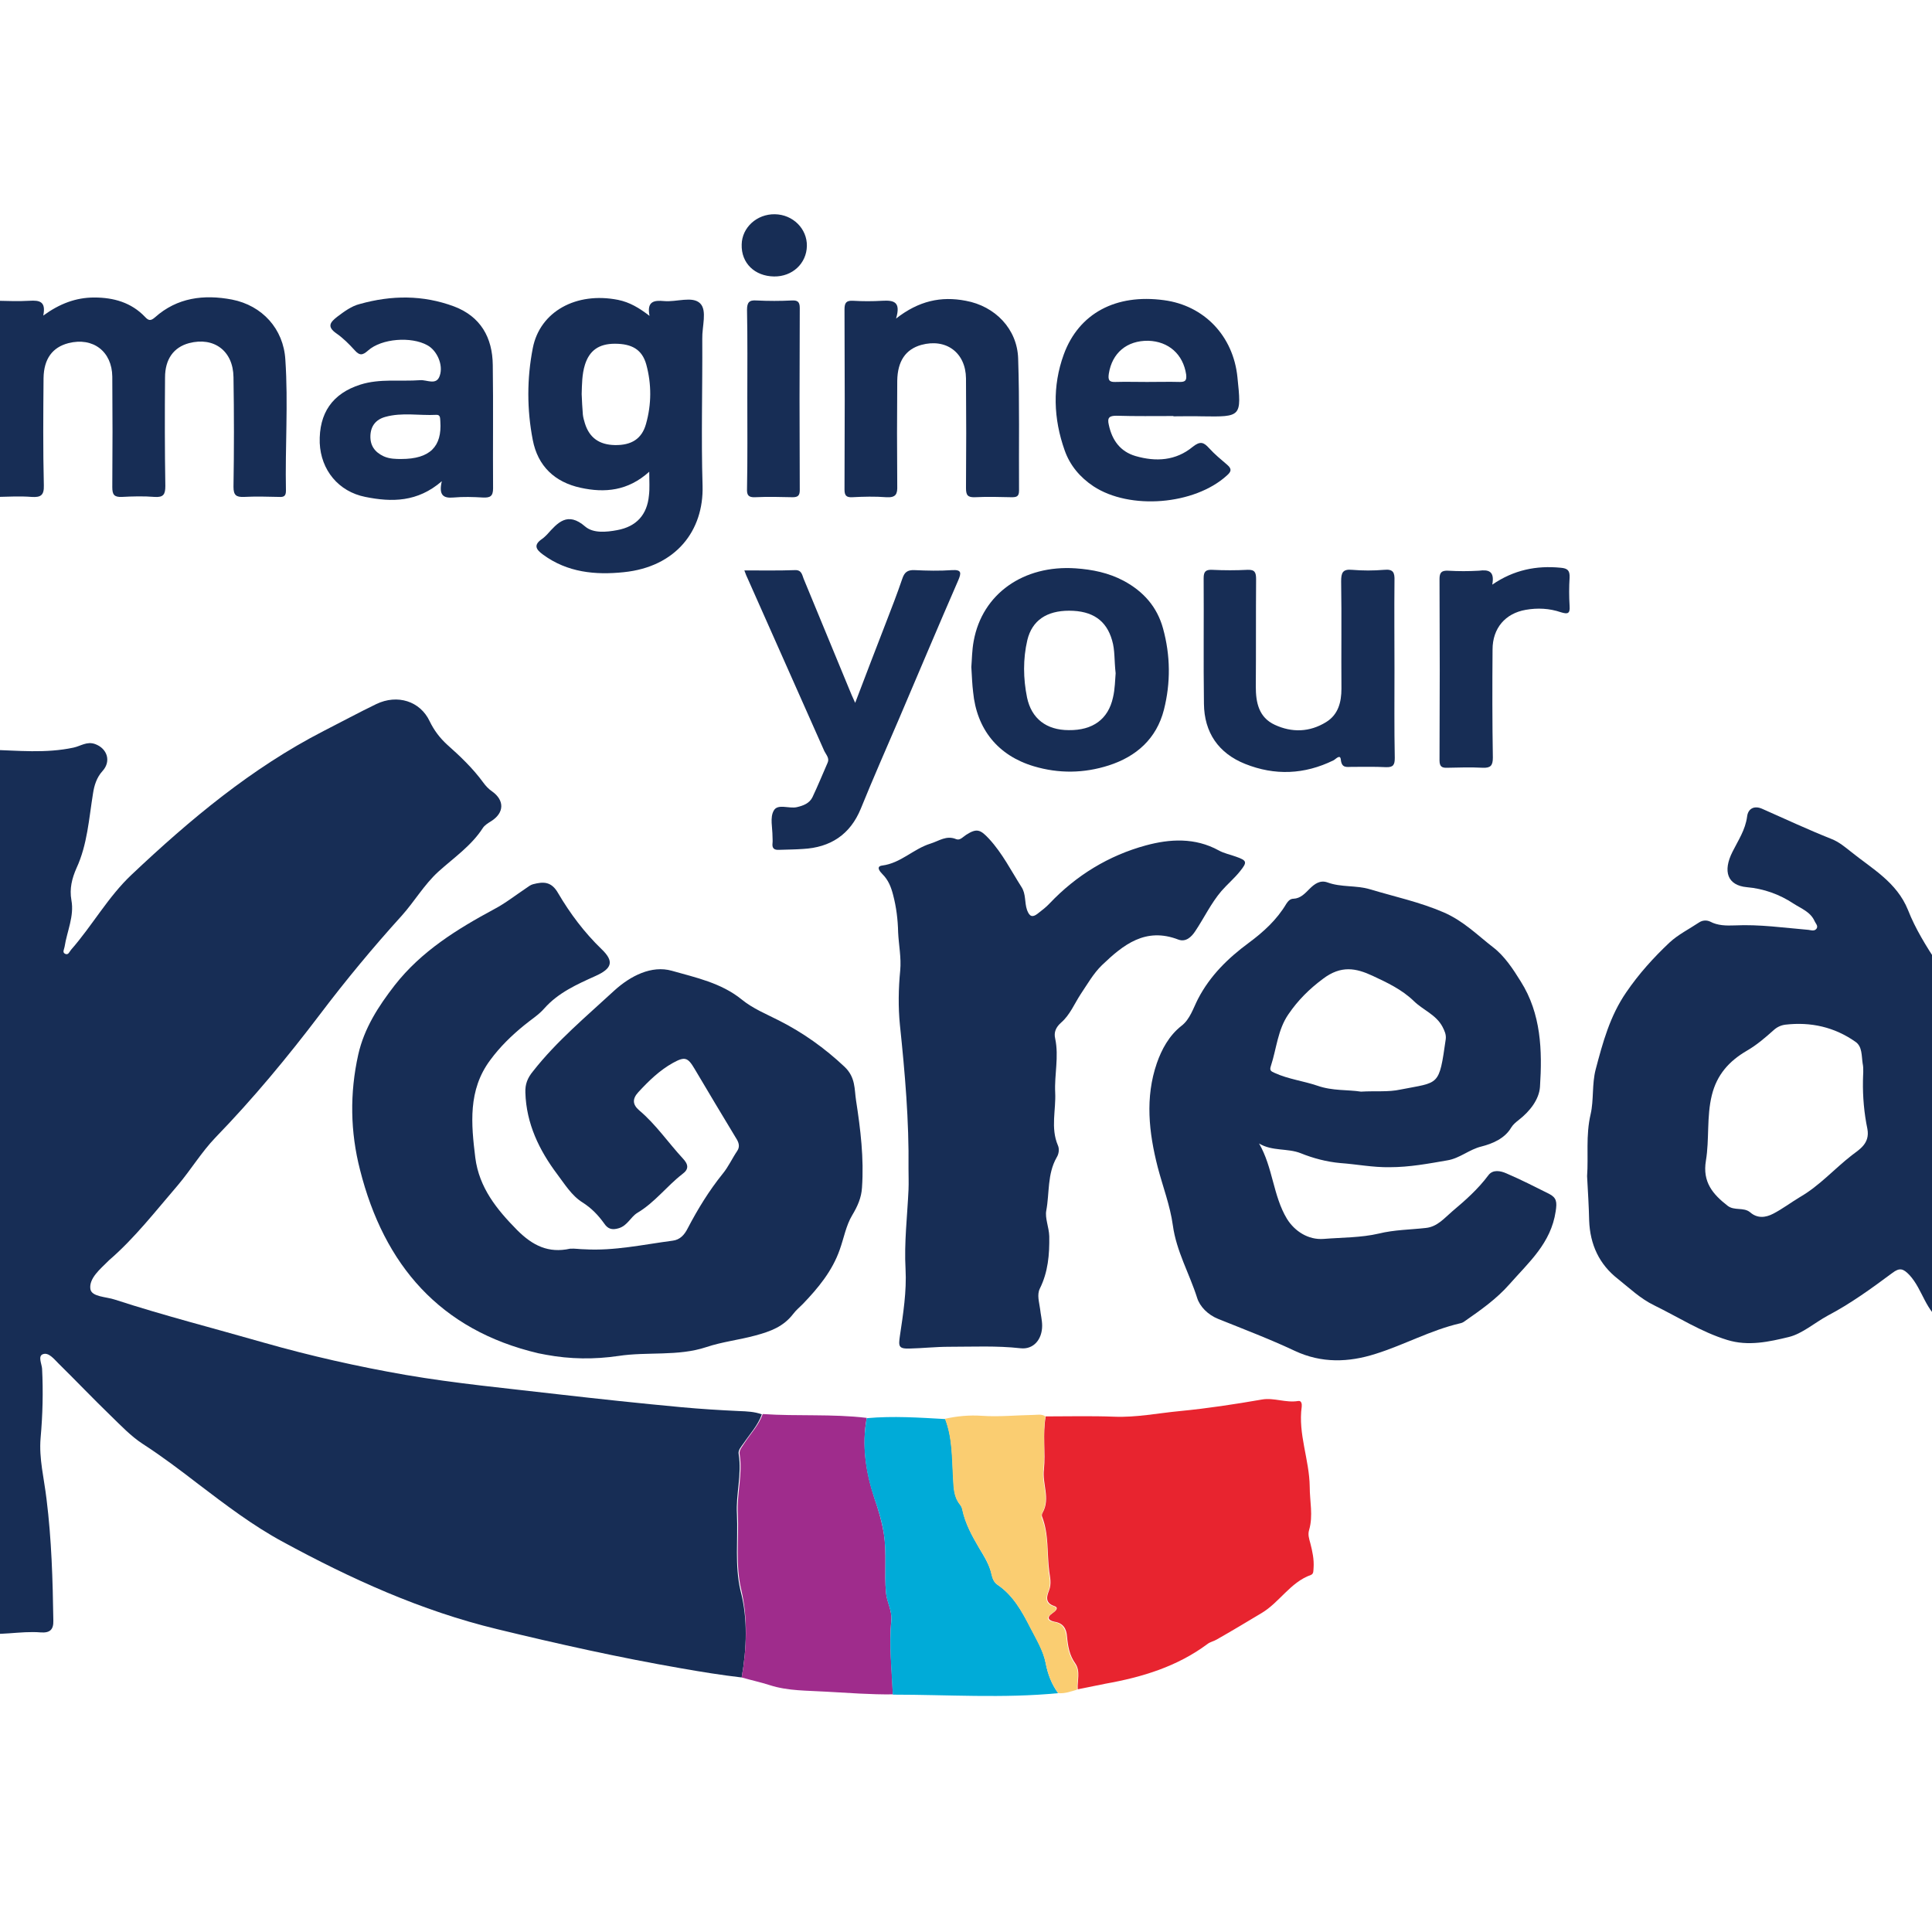
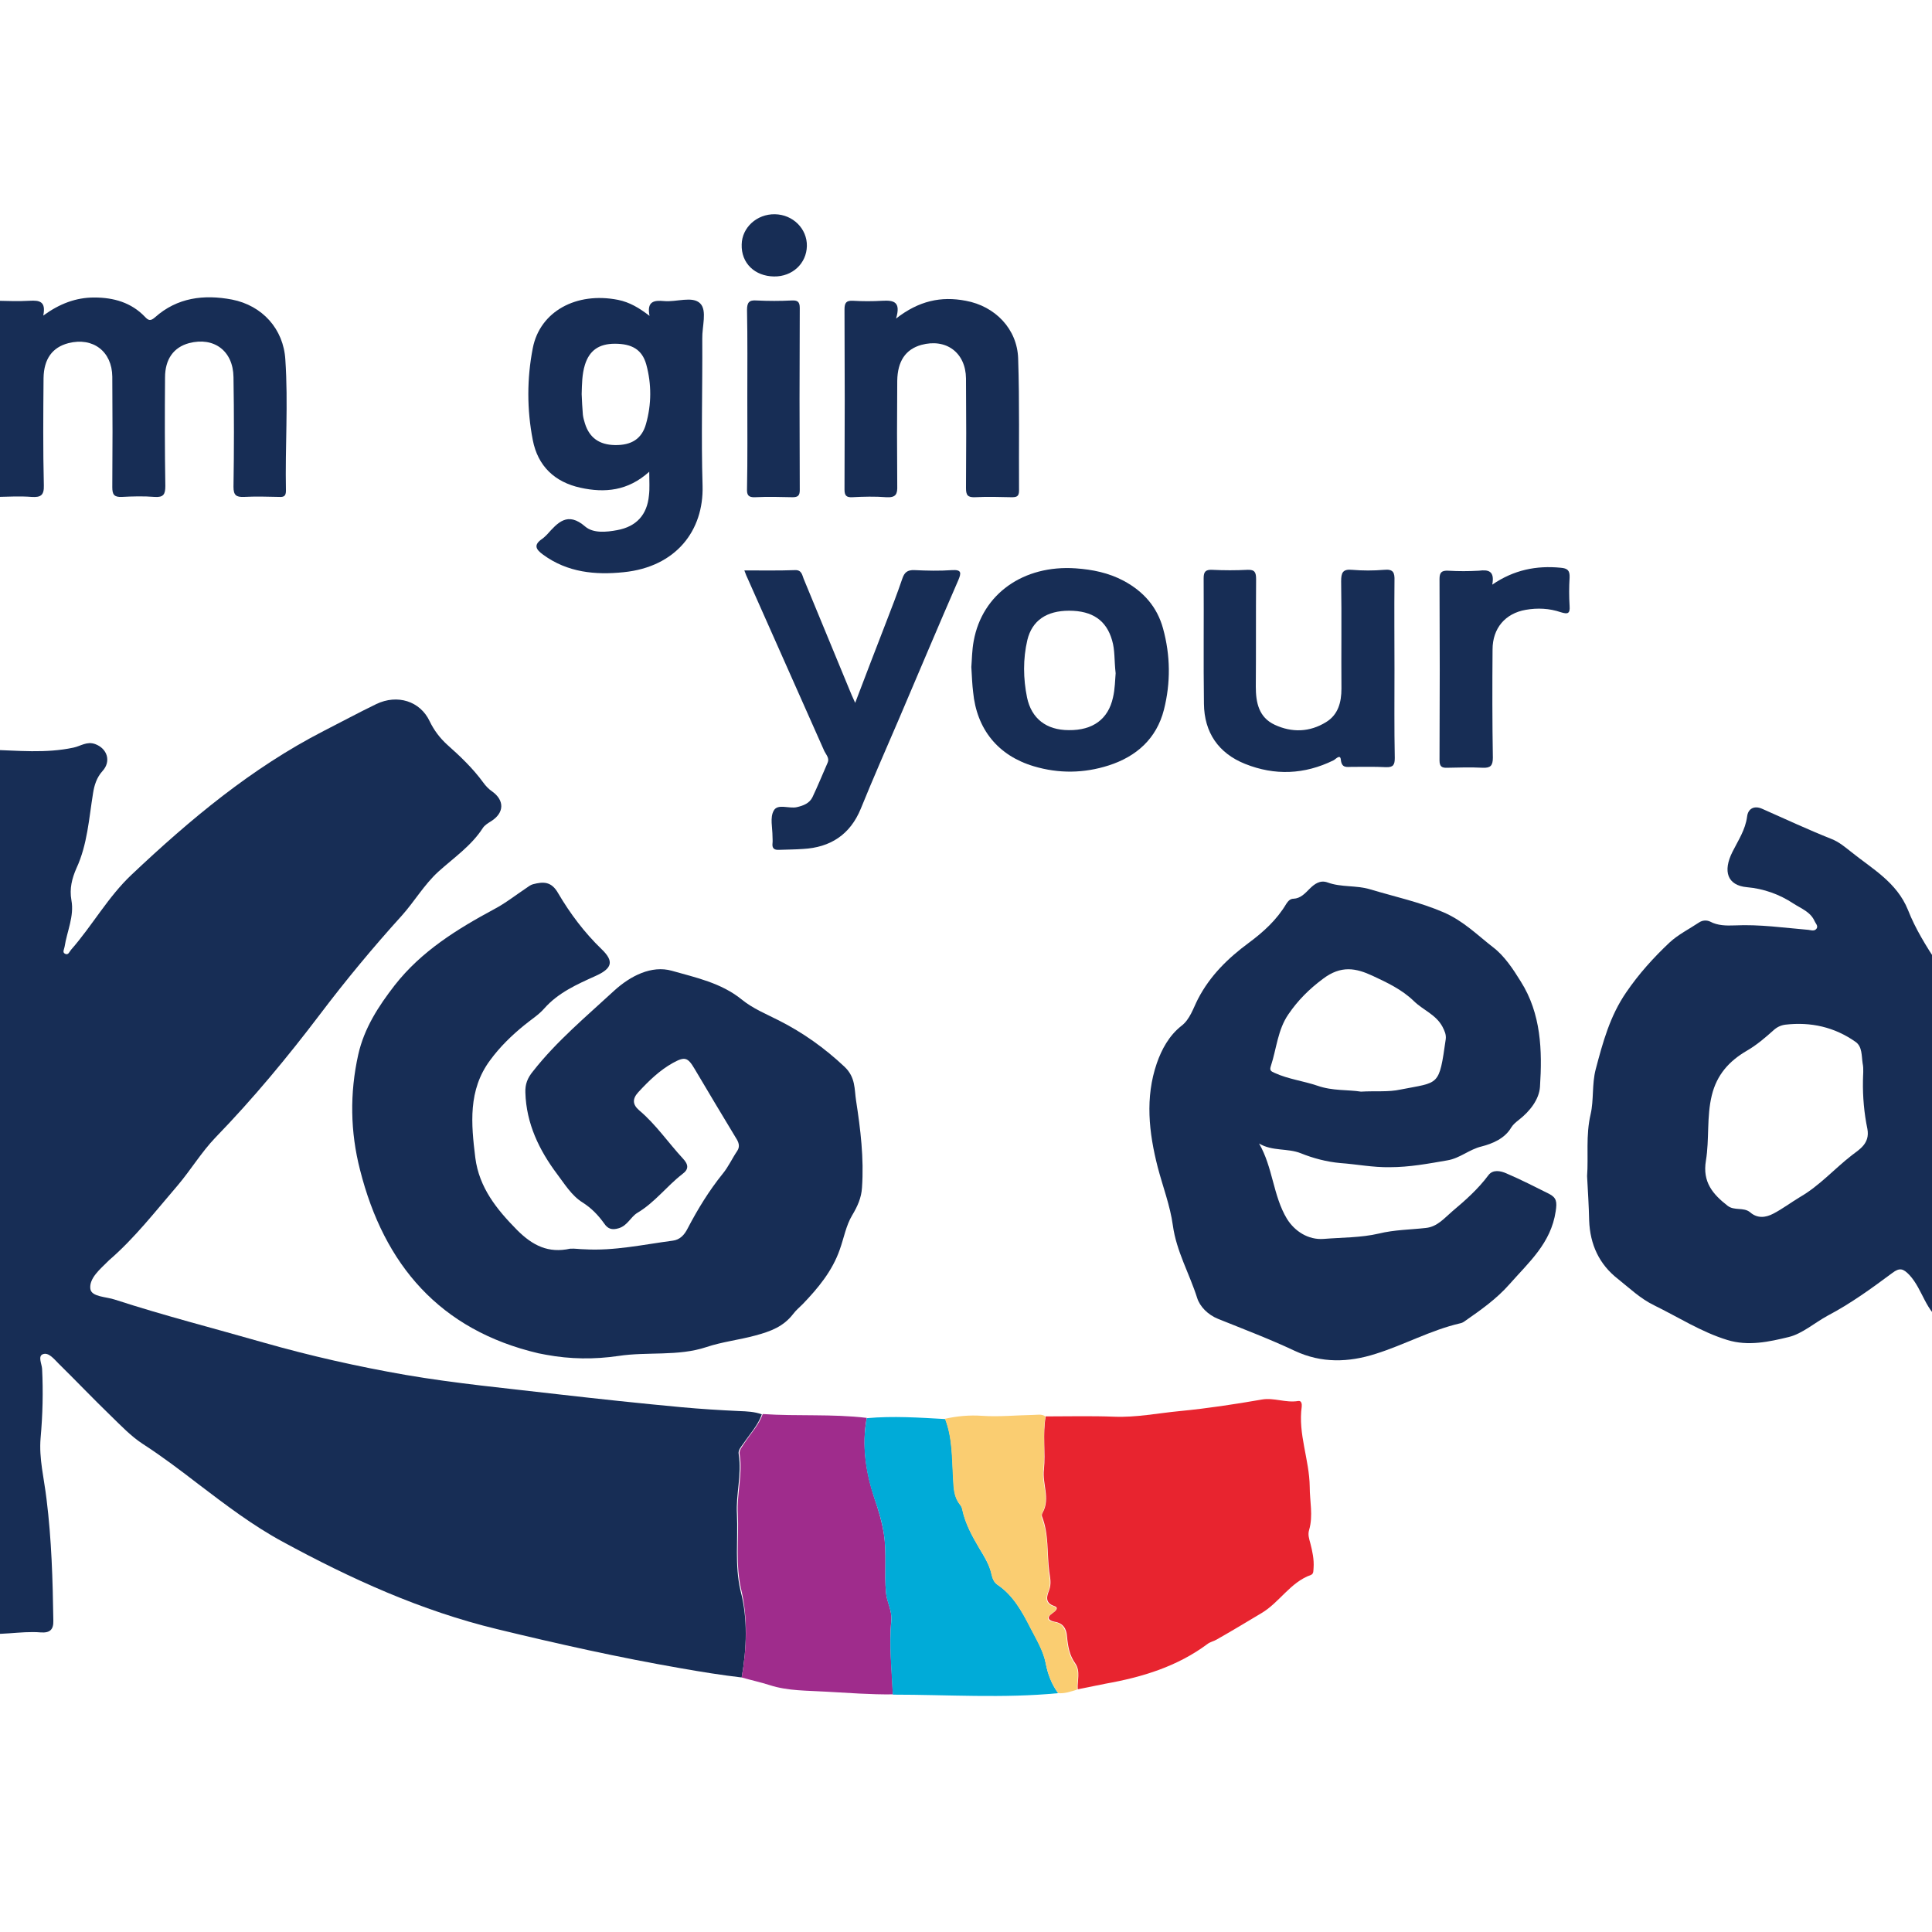
<svg xmlns="http://www.w3.org/2000/svg" version="1.1" id="layer" x="0px" y="0px" viewBox="0 0 652 652" style="enable-background:new 0 0 652 652;" xml:space="preserve">
  <style type="text/css"> .st0{fill:#172D55;} .st1{fill:#E8242F;} .st2{fill:#9F2C8C;} .st3{fill:#00ABD8;} .st4{fill:#FACD71;} </style>
  <path class="st0" d="M250.3,566.1c-6.9-0.8-13.7-1.9-20.5-3.1c-20.8-3.6-41.4-8.2-62-13.2c-25.7-6.2-49.4-17-72.4-29.5 c-10-5.4-19.2-12.4-28.4-19.4c-6.1-4.7-12.3-9.4-18.8-13.6c-4-2.6-7.4-6.2-10.9-9.6c-6-5.8-11.7-11.8-17.6-17.6 c-1.5-1.5-3.3-3.8-5.2-3.1c-1.8,0.6-0.4,3.3-0.3,4.9c0.4,7.8,0.2,15.6-0.5,23.4c-0.6,6.9,1.2,13.7,2,20.6c1.7,13.6,2.1,27.3,2.3,41 c0.1,3.1-1.2,4.2-4.2,4c-7.1-0.6-14.2,1.4-21.4,0c-3.9-0.8-8,1.3-12,2.4c-6.5,1.9-13.4,1.5-19.8,4c-2.2,0.8-4.7,1-6.8,2.3 c-3.2,2-6.5,0.4-7.1-3.4c-0.9-6.2-2-12.3-2.3-18.6c-0.8-20.5-2.9-40.9-3.5-61.4c-0.5-16.9-1.6-33.8-0.6-50.7 c0.5-8.6,0.2-17.2,0.8-25.7c0.5-6.2,2.3-12.4,2.3-18.6c-0.1-16.5,3.9-32.5,5.2-48.8c1-12.1,2.1-24.2,2.5-36.4 c0.3-11.1,1-22.2,4.6-32.9c0.5-1.6,0.8-3.3,1-4.9c0.8-5.9,6.3-10.2,12.1-8.9c9.2,2,18.4,3.4,27.8,3.7c9.4,0.3,18.9,1.3,28.2-0.7 c2.4-0.5,4.5-2.2,7.3-1.2c4.1,1.5,5.5,5.8,2.5,9.1c-2,2.2-2.8,4.9-3.2,7.5c-1.4,8.6-1.9,17.3-5.6,25.3c-1.5,3.4-2.4,6.9-1.7,10.8 c1,5.4-1.5,10.5-2.3,15.7c-0.1,0.8-0.9,1.9,0.2,2.4c1.1,0.5,1.4-0.7,2-1.4c7.2-8.2,12.5-17.9,20.5-25.4 c19.7-18.6,40.4-35.9,64.7-48.4c5.9-3,11.8-6.2,17.8-9.1c7.1-3.4,14.8-1,18,5.8c1.5,3.1,3.4,5.6,5.9,7.9c4.4,3.9,8.7,8,12.2,12.8 c0.8,1.1,1.8,2.2,3,3c4.2,3,4.1,7.2-0.3,10c-1.1,0.7-2.3,1.4-2.9,2.4c-3.9,6-9.8,10-15,14.7c-4.8,4.4-8,10-12.3,14.8 c-9.7,10.7-18.9,21.8-27.6,33.3c-11,14.5-22.6,28.5-35.3,41.6c-4.7,4.9-8.3,10.9-12.7,16.1c-7.5,8.7-14.5,17.8-23.2,25.3 c-0.1,0.1-0.2,0.2-0.3,0.3c-2.7,2.7-6.5,5.8-6,9.4c0.4,2.7,5.4,2.6,8.3,3.6c16.6,5.4,33.5,9.7,50.2,14.5 c15.8,4.5,31.8,8.1,47.9,10.9c16.9,2.9,34,4.5,51.1,6.5c14,1.6,28,3.1,42,4.4c6.5,0.6,13,1,19.5,1.3c2.6,0.1,5.1,0.2,7.6,1.1 c-1.3,3.7-4,6.6-6.1,9.7c-0.8,1.2-2,2.3-1.7,3.8c1.1,6.8-1,13.5-0.6,20.2c0.4,8.6-0.8,17.1,1.2,25.8 C252.4,546.2,252,556.3,250.3,566.1" />
  <path class="st0" d="M197.2,421.6c10.1,0.6,19.9-1.6,29.8-2.9c2.5-0.3,4-2,5.1-4.2c3.4-6.5,7.2-12.7,11.8-18.4 c1.9-2.3,3.2-5.2,4.9-7.7c1-1.5,0.5-2.9-0.4-4.3c-4.7-7.8-9.4-15.6-14-23.4c-2.3-3.9-3.3-4.2-7.3-2c-4.5,2.5-8.2,6.1-11.7,9.9 c-2.1,2.3-1.9,4.2,0.3,6.1c5.6,4.7,9.8,10.9,14.7,16.2c2,2.1,2.1,3.7-0.1,5.3c-5.3,4.1-9.3,9.6-15.2,13.1c-2.3,1.4-3.3,4.3-6.3,5.2 c-2.3,0.7-3.7,0.2-4.9-1.6c-2-2.8-4.3-5.2-7.3-7.1c-3.7-2.3-6.1-6.3-8.6-9.6c-6-8-10.4-17-10.7-27.5c-0.1-2.8,0.7-4.9,2.6-7.2 c8-10.2,18-18.5,27.4-27.2c5.5-5,12.6-8.6,19.4-6.7c8.1,2.3,16.7,4.1,23.6,9.7c3.8,3.1,8.3,4.9,12.6,7.1c8.1,4.1,15.4,9.3,22.1,15.6 c3.8,3.6,3.3,7.6,3.9,11.4c1.5,9.7,2.7,19.5,2,29.4c-0.2,3.4-1.5,6.3-3.3,9.3c-2.1,3.5-2.8,7.7-4.2,11.6c-2.5,7.2-7.3,13-12.5,18.4 c-1.1,1.1-2.3,2.1-3.2,3.3c-3.3,4.3-7.6,5.9-12.8,7.3c-5.5,1.5-11.1,2.1-16.5,3.9c-9.6,3.2-19.9,1.5-29.7,3 c-8.2,1.2-16.3,1.1-24.4-0.4c-0.9-0.2-1.7-0.3-2.6-0.5c-33.2-7.8-52.1-29.8-60.2-61.9c-3.3-12.8-3.5-25.9-0.6-38.9 c2-8.9,6.8-16.3,12.3-23.4c9-11.5,21-18.9,33.6-25.7c3.8-2,7.2-4.7,10.8-7.1c0.7-0.5,1.5-1.1,2.3-1.3c3.5-0.9,6.2-1,8.5,3.1 c4,6.8,8.8,13.2,14.6,18.8c4.4,4.2,3.5,6.6-2.1,9.1c-6.2,2.8-12.5,5.6-17.2,10.9c-1.9,2.2-4.5,3.8-6.8,5.7 c-4.3,3.5-8.2,7.3-11.5,11.8c-7.5,10.1-6.4,21.5-5,32.9c1.3,10.1,7.2,17.4,14.1,24.4c5.3,5.3,10.6,7.9,17.9,6.3 C194.1,421.3,195.7,421.6,197.2,421.6" />
  <path class="st0" d="M535.6,396.9c0.5-6.6-0.5-13.7,1.2-20.9c1.1-4.8,0.4-10.1,1.7-15.1c2.4-9.1,4.8-18,10.3-26 c4.3-6.3,9.2-11.7,14.6-16.8c2.9-2.7,6.7-4.6,10-6.8c1.2-0.8,2.6-0.8,3.7-0.3c2.6,1.4,5.5,1.4,8.3,1.3c8.4-0.4,16.6,0.8,24.9,1.5 c0.9,0.1,2.1,0.6,2.8-0.5c0.5-0.9-0.4-1.7-0.7-2.4c-1.4-3.2-4.6-4.3-7.2-6c-4.7-3.1-10-5-15.7-5.5c-6.5-0.6-8.2-5.3-4.8-12 c1.9-3.8,4.3-7.3,4.9-11.8c0.3-2.7,2.4-3.9,5.2-2.6c7.7,3.4,15.4,7,23.2,10.1c2.6,1,4.7,2.8,6.6,4.3c7.2,5.8,15.5,10.3,19.3,19.7 c2.5,6.4,6.2,12.3,10,18.1c3.1,4.7,3.3,10.6,4.6,16c1.6,6.5,1.8,13.5,4,19.8c2.7,7.7,2.9,15.7,4.5,23.5c1.2,6.1,2.1,12,4.9,17.8 c3.5,7.1,8.1,13.4,12.5,19.8c4.1,6,10.2,10.6,15.7,15.6c1.9,1.8,2.2,2.5,0.1,4.7c-5.4,5.6-10.4,11.5-15.4,17.5 c-2.7,3.4-4.9,4.1-8.6,1.6c-2.5-1.7-5.5-2.1-8.1-4c-4.5-3.3-7.5-8.2-12-11c-6.4-3.9-7.1-11.2-11.7-16.2c-2.1-2.2-3.3-2.6-5.8-0.7 c-7,5.2-14,10.3-21.8,14.4c-4.4,2.4-8.6,6.1-13.1,7.2c-6.6,1.6-13.7,3.2-20.8,1c-8.8-2.7-16.5-7.7-24.7-11.7 c-4.7-2.3-8.3-5.8-12.2-8.9c-6.3-4.9-9.4-11.6-9.7-19.7C536.2,407.2,535.9,402.4,535.6,396.9 M628.7,364.7c0-1.9,0.3-3.9-0.1-5.8 c-0.4-2.6-0.1-5.7-2.4-7.3c-7.1-5-15.1-6.8-23.7-5.8c-1.5,0.2-2.8,0.8-4,1.9c-2.8,2.5-5.7,5-9,6.9c-6,3.5-10.1,8.1-11.8,15 c-1.8,7.3-0.8,14.9-2,22.1c-1.2,7.2,2.3,11.3,7.3,15.2c2.3,1.8,5.4,0.4,7.6,2.2c2.5,2.2,5.3,1.8,7.8,0.5c3.1-1.6,6-3.8,9-5.6 c6.6-3.8,11.6-9.5,17.5-14.1c2.6-2,6.2-4,5.3-8.9C629.1,375.7,628.6,370.2,628.7,364.7" />
  <path class="st0" d="M424.9,385.9c4.7,8.1,4.7,17.6,9.4,25.4c2.6,4.2,7.2,7.2,12.4,6.8c6.2-0.5,12.6-0.4,18.6-1.8 c5.3-1.3,10.6-1.3,15.9-1.9c3.9-0.4,6.3-3.4,8.9-5.6c4.4-3.7,8.7-7.5,12.2-12.2c1.5-2,4.1-1.5,6.1-0.6c4.9,2.1,9.6,4.5,14.4,6.9 c2.5,1.3,2.7,2.7,2.2,5.9c-1.6,10.8-9.1,17.2-15.6,24.6c-4.4,5-9.7,8.7-15,12.4c-0.5,0.4-1.1,0.7-1.7,0.8 c-9.9,2.3-18.9,7.3-28.5,10.3c-9.1,2.9-18.2,3.2-27.2-1c-8.5-4-17.2-7.3-25.9-10.8c-3.5-1.4-6.2-4.2-7.1-7.1 c-2.6-8.2-7-15.7-8.2-24.5c-0.9-6.6-3.4-13.1-5.1-19.6c-3-11.7-4.3-23.5-0.3-35.1c1.6-4.6,4.1-9.3,8.3-12.6c2.9-2.2,4-6,5.6-9.1 c4.1-7.9,10.2-13.8,17.1-18.9c5-3.7,9.5-7.8,12.7-13.2c0.6-0.9,1.3-1.7,2.4-1.7c2.4-0.1,3.9-1.8,5.4-3.3c1.7-1.7,3.6-3.1,6.1-2.2 c4.6,1.7,9.6,0.9,14.3,2.3c8.3,2.5,16.8,4.3,24.9,7.8c6.7,2.9,11.4,7.7,16.7,11.8c3.8,2.9,6.7,7.3,9.3,11.5 c6.9,10.9,7.3,23.3,6.5,35.6c-0.3,4.3-3.5,8.3-7.1,11.1c-1,0.8-1.9,1.5-2.6,2.6c-2.2,3.8-6.5,5.5-10,6.4c-4.2,1-7.3,4-11.6,4.7 c-6.4,1.1-12.7,2.3-19.4,2.3c-5.7,0.1-11.1-1-16.7-1.4c-4.5-0.4-9.1-1.6-13.3-3.3C434.5,387.4,429.4,388.6,424.9,385.9 M459.3,368.4 c4.9-0.3,9.2,0.2,13.3-0.7c13.2-2.6,13-0.9,15.3-17c0.2-1.6-0.4-2.8-1.1-4.2c-2.2-4.1-6.5-5.6-9.6-8.6c-4.1-4-9.1-6.3-14-8.6 c-5.6-2.6-10.6-3.6-16.7,1c-4.7,3.5-8.5,7.3-11.7,12c-3.6,5.2-4,11.6-5.9,17.4c-0.5,1.5-0.1,1.8,1.3,2.4c4.6,2.1,9.7,2.7,14.4,4.3 C449.7,368.2,454.9,367.7,459.3,368.4" />
-   <path class="st0" d="M306.6,394.5c0.2-16.3-1.2-32.4-2.9-48.6c-0.6-6-0.5-12.3,0.1-18.4c0.4-4.3-0.5-8.6-0.7-12.8 c-0.1-4.4-0.6-8.5-1.7-12.7c-0.7-2.7-1.6-5-3.6-7c-0.7-0.7-2.4-2.6-0.1-2.9c6.3-0.8,10.5-5.6,16.3-7.4c2.9-0.9,5.4-2.9,8.7-1.5 c1.3,0.5,2.3-0.8,3.4-1.5c3.6-2.3,4.8-1.7,7.7,1.4c4.5,4.9,7.4,10.7,10.9,16.2c1.6,2.4,1,5.2,1.9,7.8c0.8,2.2,1.8,2.6,3.5,1.3 c1.4-1.1,2.9-2.2,4.1-3.5c9-9.5,20-16.2,32.5-19.6c8.1-2.2,16.6-2.7,24.6,1.7c1.8,1,3.9,1.4,5.8,2.1c3.7,1.3,3.9,1.8,1.4,4.9 c-1.9,2.4-4.3,4.4-6.3,6.7c-3.5,4.1-5.8,9-8.8,13.5c-1.3,2-3.2,3.8-5.7,2.9c-11.1-4.3-18.6,1.7-25.8,8.6c-2.9,2.8-4.9,6.4-7.2,9.8 c-2.1,3.2-3.6,7-6.6,9.6c-1.8,1.6-2.5,3.3-2,5.4c1.3,6.1-0.3,12.2,0,18.2c0.3,5.9-1.6,11.9,0.9,17.8c0.6,1.3,0.3,3-0.4,4.1 c-3.2,5.6-2.4,12-3.5,17.9c-0.5,2.6,0.9,5.6,1,8.7c0.1,6.2-0.4,12.1-3.2,17.7c-1,2.1-0.2,4.5,0.1,6.8c0.2,1.9,0.7,3.8,0.7,5.7 c0,4.6-2.9,8.1-7.3,7.6c-8-0.9-16-0.5-24.1-0.5c-4.5,0-9,0.5-13.4,0.6c-3.7,0.1-3.7-0.8-3.2-4.3c1.1-7.4,2.3-15,1.9-22.5 c-0.5-9,0.6-17.9,1-26.8C306.7,399.1,306.6,396.8,306.6,394.5" />
  <path class="st1" d="M352.9,478c7.7,0,15.4-0.2,23.1,0.1c7.5,0.3,14.8-1.2,22.2-1.9c9.3-0.9,18.5-2.3,27.7-3.9c4-0.7,8,1.2,12.2,0.5 c1.1-0.2,1.3,1,1.2,1.9c-1.3,9.2,2.6,17.9,2.7,27.1c0,4.8,1.2,9.7-0.2,14.5c-0.5,1.6,0,3,0.4,4.5c0.7,2.7,1.3,5.5,1.1,8.3 c-0.1,0.9,0.1,2-0.9,2.4c-7,2.5-10.6,9.3-16.7,12.9c-5,3-10,6-15.1,8.9c-1,0.6-2.2,0.8-3.1,1.5c-10.2,7.6-22,11.2-34.4,13.4 c-3.1,0.6-6.3,1.3-9.4,1.9c-0.2-2.9,1-6.1-0.8-8.7c-2-2.8-2.5-5.8-2.8-9c-0.2-2.7-1.2-4.6-4.2-5.1c-2-0.4-2.9-1.4-0.7-2.9 c1-0.7,2.3-1.8,0.6-2.4c-3.4-1.1-2.4-3.6-1.8-5.2c0.9-2.3,0.4-4.3,0.1-6.4c-0.8-6.2-0.1-12.5-2.4-18.5c-0.2-0.4-0.1-1.1,0.2-1.5 c2.6-4.7-0.2-9.6,0.4-14.5C352.9,490.2,351.8,484.1,352.9,478" />
  <path class="st2" d="M250.3,566.1c1.7-9.8,2.1-19.9-0.1-29.4c-2.1-8.7-0.8-17.3-1.2-25.8c-0.4-6.7,1.7-13.4,0.6-20.2 c-0.2-1.5,1-2.6,1.7-3.8c2.1-3.2,4.8-6,6.1-9.7c11.7,0.8,23.4-0.1,35.1,1.3c-1.7,9.2-0.3,18.2,2.5,26.8c1.4,4.1,2.6,8.1,3.3,12.4 c1,6.6,0.1,13.2,0.7,19.8c0.3,3.2,2.1,6,1.8,9.3c-0.8,8.3,0.2,16.6,0.5,25c-7.5,0.1-15-0.5-22.4-0.9c-6.3-0.4-12.9-0.2-19.1-2.2 C256.7,567.7,253.4,567,250.3,566.1" />
  <path class="st0" d="M14.6,106.5c5.5-4,11-6.1,17.2-6.1c6.6,0,12.5,1.7,17.1,6.5c1.2,1.3,1.9,1.5,3.4,0.2c7.5-6.7,16.5-7.8,26-6 c10.2,2,17.4,9.9,18,20.3c1,14.7-0.1,29.5,0.2,44.2c0,1.8-0.7,2.2-2.3,2.1c-4-0.1-8-0.2-11.9,0c-2.6,0.1-3.5-0.6-3.5-3.4 c0.2-12.3,0.2-24.6,0-37c-0.1-8.9-6.6-13.7-15-11.5c-5.2,1.4-8.1,5.4-8.1,11.6c-0.1,12.2-0.1,24.4,0.1,36.6c0,2.8-0.6,3.9-3.6,3.7 c-3.7-0.3-7.4-0.2-11.1,0c-2.6,0.1-3.2-0.8-3.2-3.3c0.1-12.4,0.1-24.9,0-37.3c-0.1-8.5-6.5-13.4-14.8-11.3 c-5.4,1.4-8.3,5.3-8.4,11.8c-0.1,12.1-0.2,24.1,0.1,36.2c0.1,3.3-1,4.1-4.1,3.9c-3.8-0.3-7.7-0.1-11.6,0c-1.7,0.1-2.2-0.5-2.2-2.1 c0.1-20.7,0.1-41.3,0-62c0-1.8,0.8-2.1,2.3-2.1c3.6,0.1,7.2,0.2,10.8,0C13.3,101.3,15.6,101.7,14.6,106.5" />
  <path class="st0" d="M219.1,159.2c-7.2,6.5-15,7.2-23.2,5.4c-8.7-1.9-14.4-7.3-16.1-16.1c-2-10.3-2-20.7,0-31 c2.4-12.4,14.7-19.1,28.8-16.3c3.9,0.8,7.1,2.7,10.6,5.4c-1-5,1.6-5.3,4.9-5c4.2,0.4,9.6-1.8,12.2,0.8c2.4,2.4,0.6,7.8,0.7,11.9 c0.1,16.6-0.4,33.1,0.1,49.7c0.4,15-8.9,27.3-26.6,29.1c-9.6,1-19,0.1-27.2-5.9c-2.5-1.8-3.3-3.3-0.4-5.3c0.6-0.4,1.2-1,1.7-1.5 c3.6-4,6.9-7.9,12.9-2.7c2.7,2.3,7.1,1.9,10.8,1.2c6.5-1.2,10.1-5.2,10.7-11.7C219.3,164.8,219.1,162.5,219.1,159.2 M196.3,133 c0.1,2.3,0.2,4.6,0.4,6.9c0.1,1,0.4,2,0.7,3c1.5,4.8,4.8,7.2,10.1,7.3c5.6,0.1,9.1-2.1,10.5-7.1c1.9-6.7,1.9-13.5,0.1-20.1 c-1.4-5-4.8-7-10.6-7c-5.4,0-8.6,2.3-10.1,7.1C196.4,126.3,196.4,129.7,196.3,133" />
  <path class="st3" d="M301.3,571.9c-0.4-8.3-1.3-16.6-0.5-25c0.3-3.4-1.5-6.1-1.8-9.3c-0.6-6.6,0.3-13.2-0.7-19.8 c-0.6-4.3-1.9-8.3-3.3-12.4c-2.9-8.6-4.2-17.6-2.5-26.8c8.9-0.8,17.7-0.2,26.5,0.3c2.5,6.4,2.3,13.3,2.7,20c0.2,3.3,0.2,6.2,2.3,8.9 c0.4,0.5,0.7,1.1,0.8,1.7c1,4.8,3.3,8.9,5.7,13c1.7,2.9,3.5,5.7,4.2,9c0.3,1.3,0.8,2.5,1.9,3.3c5.4,3.6,8.3,9.1,11.2,14.6 c2,3.9,4.3,7.6,5.1,11.9c0.7,3.7,2,7.1,4.2,10.1C338.5,573.2,319.9,571.9,301.3,571.9" />
  <path class="st0" d="M251.2,192.5c6,0,11.5,0.1,17.1-0.1c2.2-0.1,2.4,1.6,2.9,2.9c5.1,12.4,10.3,24.9,15.4,37.3 c0.5,1.3,1.1,2.6,2,4.6c3.6-9.5,7-18.3,10.4-27.1c1.9-4.9,3.8-9.8,5.5-14.8c0.7-2.1,1.7-3,4.1-2.9c4.2,0.2,8.5,0.3,12.7,0 c3.3-0.2,3.1,1,2.1,3.4c-6.8,15.6-13.4,31.3-20.1,47c-4.3,10-8.7,20-12.8,30.1c-3.6,8.8-10.3,13.1-19.5,13.6 c-2.7,0.2-5.4,0.2-8.1,0.3c-1.6,0.1-2.4-0.5-2.2-2.2c0.1-0.8,0-1.5,0-2.3c0-3-0.9-6.4,0.4-8.7c1.3-2.5,5.2-0.6,7.8-1.2 c2.2-0.5,4.3-1.3,5.3-3.4c1.8-3.8,3.4-7.7,5.1-11.6c0.7-1.5-0.5-2.7-1.1-3.9c-8.6-19.4-17.3-38.9-25.9-58.3 C252,194.6,251.7,193.9,251.2,192.5" />
  <path class="st0" d="M470.6,225.8c0,10-0.1,20,0.1,30c0,2.3-0.5,3.2-3,3.1c-3.8-0.2-7.7-0.1-11.5-0.1c-1.7,0-3.4,0.5-3.7-2.4 c-0.2-2.1-1.8-0.1-2.5,0.2c-9.8,4.8-19.8,5.2-29.8,1.2c-9-3.6-13.8-10.6-13.9-20.3c-0.2-14.1,0-28.2-0.1-42.4c0-2.2,0.7-2.9,2.9-2.8 c4,0.2,8,0.2,11.9,0c2.5-0.1,2.9,0.9,2.9,3.2c-0.1,12.1,0,24.1-0.1,36.2c0,5.4,1,10.4,6.4,12.9c5.8,2.7,11.8,2.5,17.3-0.9 c4.1-2.5,5.2-6.7,5.2-11.3c-0.1-12.1,0.1-24.1-0.1-36.2c0-2.9,0.5-4.2,3.7-3.9c3.6,0.3,7.2,0.3,10.8,0c3.1-0.3,3.6,0.9,3.5,3.7 C470.5,206.1,470.6,216,470.6,225.8" />
-   <path class="st0" d="M149.1,162.4c-8.2,7.1-16.9,7.1-25.8,5.3c-9.1-1.8-15-9.1-15.4-18.2c-0.3-10.1,4.3-16.7,13.7-19.7 c6.6-2.1,13.5-1,20.2-1.5c2.2-0.2,5.5,1.9,6.6-1.5c1.3-3.7-1-8.6-4.2-10.3c-5.4-3-15.4-2.3-20,1.8c-1.9,1.7-2.9,1.7-4.5-0.1 c-1.9-2.1-3.9-4.1-6.2-5.7c-3.3-2.3-2-3.8,0.3-5.6c2.4-1.8,4.8-3.6,7.6-4.3c10.7-3,21.3-3.1,31.8,0.8c9,3.4,13,10.5,13.1,19.8 c0.2,13.9,0,27.7,0.1,41.6c0,2.7-1,3.2-3.4,3.1c-3.3-0.2-6.7-0.3-10,0C149.6,168.2,148,167.1,149.1,162.4 M135.4,154.9 c9.7,0,13.8-4.2,13.2-12.7c-0.1-1,0.1-2.3-1.4-2.2c-5.7,0.3-11.5-0.9-17.2,0.7c-3.2,0.9-4.9,3.1-5,6.4c-0.1,3.3,1.5,5.5,4.5,6.9 C131.5,154.9,133.7,154.9,135.4,154.9" />
  <path class="st0" d="M327.8,225.1c0.2-2.4,0.2-5.6,0.8-8.8c2.9-15.9,16.8-25.7,34.4-24.5c5.7,0.4,11.1,1.5,16.2,4.2 c6.7,3.6,11.3,8.8,13.3,16.1c2.5,9.1,2.6,18.3,0.3,27.4c-2.5,9.8-9.3,15.8-18.6,18.8c-8.4,2.7-16.9,2.8-25.3,0.3 c-12.1-3.6-19.3-12.5-20.5-25.1C328.1,231.1,328,228.5,327.8,225.1 M376.5,227.2c-0.5-4.3-0.2-7.8-1.2-11.1c-1.9-6.7-6.6-10-14.5-10 c-7.6,0-12.5,3.3-14.1,9.9c-1.5,6.4-1.4,13-0.1,19.4c1.5,7.1,6.5,11,14.1,11c8.1,0.1,13.3-3.7,14.9-11 C376.3,232.5,376.3,229.4,376.5,227.2" />
-   <path class="st0" d="M396,140.4c-6.4,0-12.8,0.1-19.2-0.1c-2.4,0-3.2,0.6-2.6,3.1c1.1,5.2,3.9,9,9,10.5c6.9,2,13.6,1.6,19.3-3.1 c2.5-2,3.7-1.6,5.5,0.4c1.9,2.1,4.1,3.9,6.2,5.7c1.6,1.4,1.3,2.3-0.2,3.6c-10.9,9.9-32.7,11.7-45,3.6c-4.5-3-7.9-7-9.7-12.1 c-3.8-10.7-4.2-21.7-0.3-32.4c5.1-13.9,17.6-20.5,33.8-18.3c13.6,1.8,23.4,12.1,24.8,26c1.4,13.4,1.4,13.4-12,13.2 c-3.2-0.1-6.4,0-9.6,0V140.4z M387.1,128.9c3.7,0,7.4-0.1,11.1,0c1.9,0,2.3-0.6,2.1-2.5c-1-6.8-5.9-11.2-12.8-11.4 c-7.2-0.1-12.2,4.1-13.3,11.1c-0.3,2,0,2.9,2.2,2.8C379.9,128.8,383.5,128.9,387.1,128.9" />
  <path class="st0" d="M302.4,107.5c7.7-6,15.2-7.6,23.5-6c9.9,1.8,17.4,9.5,17.7,19.5c0.5,14.9,0.2,29.7,0.3,44.6 c0,2.1-1,2.2-2.6,2.2c-4.1-0.1-8.2-0.2-12.3,0c-2.5,0.1-3-0.8-3-3.1c0.1-12.3,0.1-24.6,0-37c-0.1-8.7-6.7-13.6-15.1-11.3 c-5.3,1.5-8,5.5-8.1,12.1c-0.1,11.8-0.1,23.6,0,35.4c0.1,2.8-0.4,4.1-3.7,3.9c-3.8-0.3-7.7-0.2-11.5,0c-2,0.1-2.6-0.6-2.6-2.6 c0.1-20.3,0.1-40.5,0-60.8c0-2.2,0.6-3,2.8-2.9c3.3,0.2,6.7,0.2,10,0C301.6,101.3,304.1,101.8,302.4,107.5" />
  <path class="st4" d="M357.1,571.4c-2.2-3-3.5-6.4-4.2-10.1c-0.9-4.3-3.2-8-5.2-11.9c-2.8-5.6-5.8-11-11.2-14.7 c-1.1-0.7-1.6-2-1.9-3.3c-0.7-3.4-2.4-6.2-4.2-9c-2.4-4.1-4.7-8.3-5.7-13c-0.1-0.6-0.4-1.3-0.8-1.7c-2.1-2.6-2.1-5.5-2.3-8.9 c-0.4-6.7-0.2-13.6-2.7-20c4.1-0.9,8.2-1.3,12.5-1c5.7,0.4,11.5-0.2,17.3-0.3c1.4,0,2.8-0.4,4.1,0.5c-1,6,0,12.1-0.7,18.1 c-0.6,4.8,2.3,9.7-0.4,14.5c-0.2,0.4-0.3,1.1-0.2,1.5c2.4,6,1.7,12.3,2.4,18.5c0.3,2,0.8,4.1-0.1,6.3c-0.6,1.6-1.6,4.2,1.8,5.2 c1.7,0.6,0.4,1.7-0.6,2.4c-2.3,1.5-1.3,2.6,0.7,2.9c3,0.5,3.9,2.4,4.2,5.1c0.3,3.2,0.8,6.2,2.8,9c1.8,2.5,0.7,5.7,0.8,8.7 C361.5,570.8,359.4,571.6,357.1,571.4" />
-   <path class="st0" d="M-39,122.3c0-14.1,0.1-28.2-0.1-42.3c0-3,0.9-3.7,3.7-3.6c4.6,0.2,9.2,0.1,13.8,0c1.8-0.1,2.4,0.4,2.4,2.4 c-0.1,28.9-0.1,57.8,0,86.6c0,2.1-0.7,2.6-2.6,2.5c-4.7-0.1-9.5-0.2-14.2,0c-2.7,0.1-3.1-1-3.1-3.3C-39,150.5-39,136.4-39,122.3" />
  <path class="st0" d="M503.6,197.3c7.3-5,14.9-6.5,23.1-5.7c2.3,0.2,3.1,0.9,3,3.3c-0.2,3.2-0.2,6.4,0,9.6c0.2,2.7-0.7,2.8-3,2.1 c-3.8-1.3-7.8-1.5-11.8-0.8c-6.9,1.2-11.2,6.2-11.2,13.4c-0.1,12.2-0.1,24.4,0.1,36.5c0,2.7-0.8,3.5-3.4,3.4c-4-0.2-8-0.1-11.9,0 c-1.9,0.1-2.7-0.4-2.7-2.5c0.1-20.4,0.1-40.8,0-61.2c0-2.2,0.7-2.9,2.9-2.8c3.5,0.2,6.9,0.2,10.4,0 C502.2,192.2,504.5,192.6,503.6,197.3" />
  <path class="st0" d="M252.2,134.2c0-9.9,0.1-19.7-0.1-29.6c0-2.5,0.7-3.4,3.2-3.2c4,0.2,8,0.2,11.9,0c1.9-0.1,2.7,0.4,2.7,2.5 c-0.1,20.5-0.1,41,0,61.5c0,1.8-0.6,2.4-2.4,2.4c-4.2-0.1-8.5-0.2-12.7,0c-2.3,0.1-2.8-0.8-2.7-2.9 C252.3,154.7,252.2,144.5,252.2,134.2" />
  <path class="st0" d="M261.2,93.3c-6.5-0.1-11.1-4.5-10.9-10.8c0.1-5.7,5.1-10.3,11.2-10.2c6.1,0.1,10.9,4.9,10.8,10.7 C272.2,88.9,267.4,93.4,261.2,93.3" />
</svg>